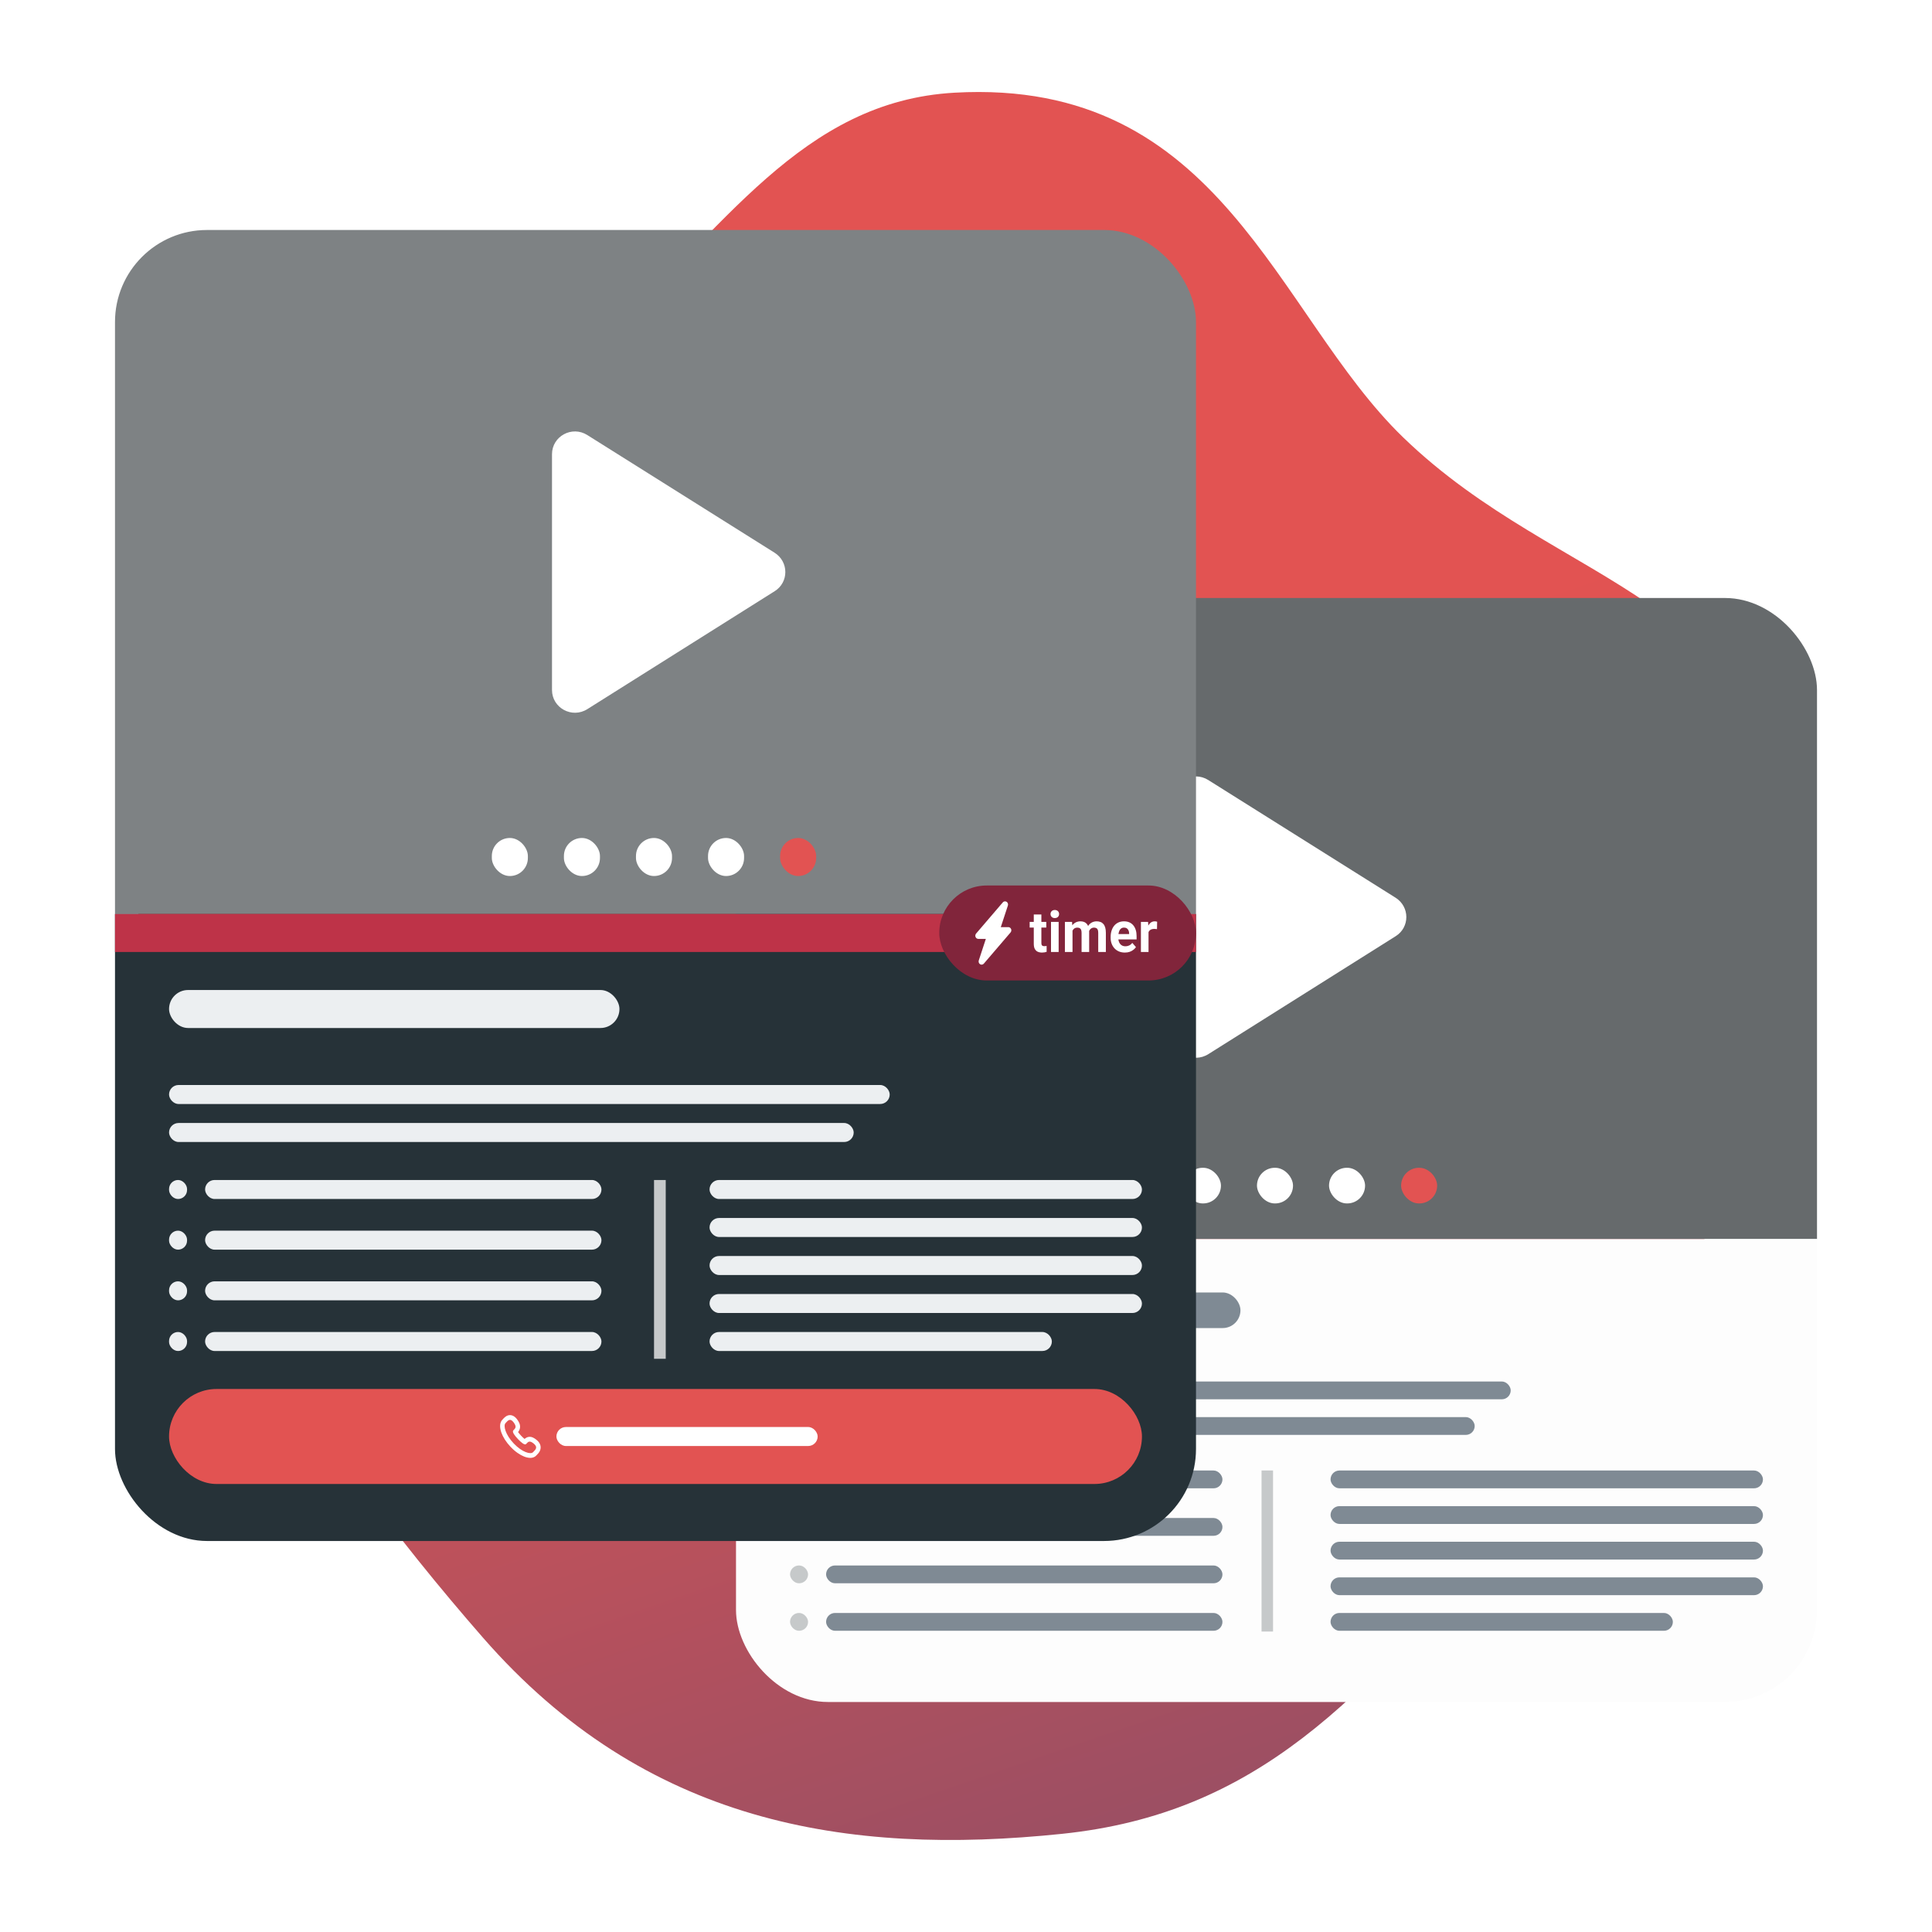
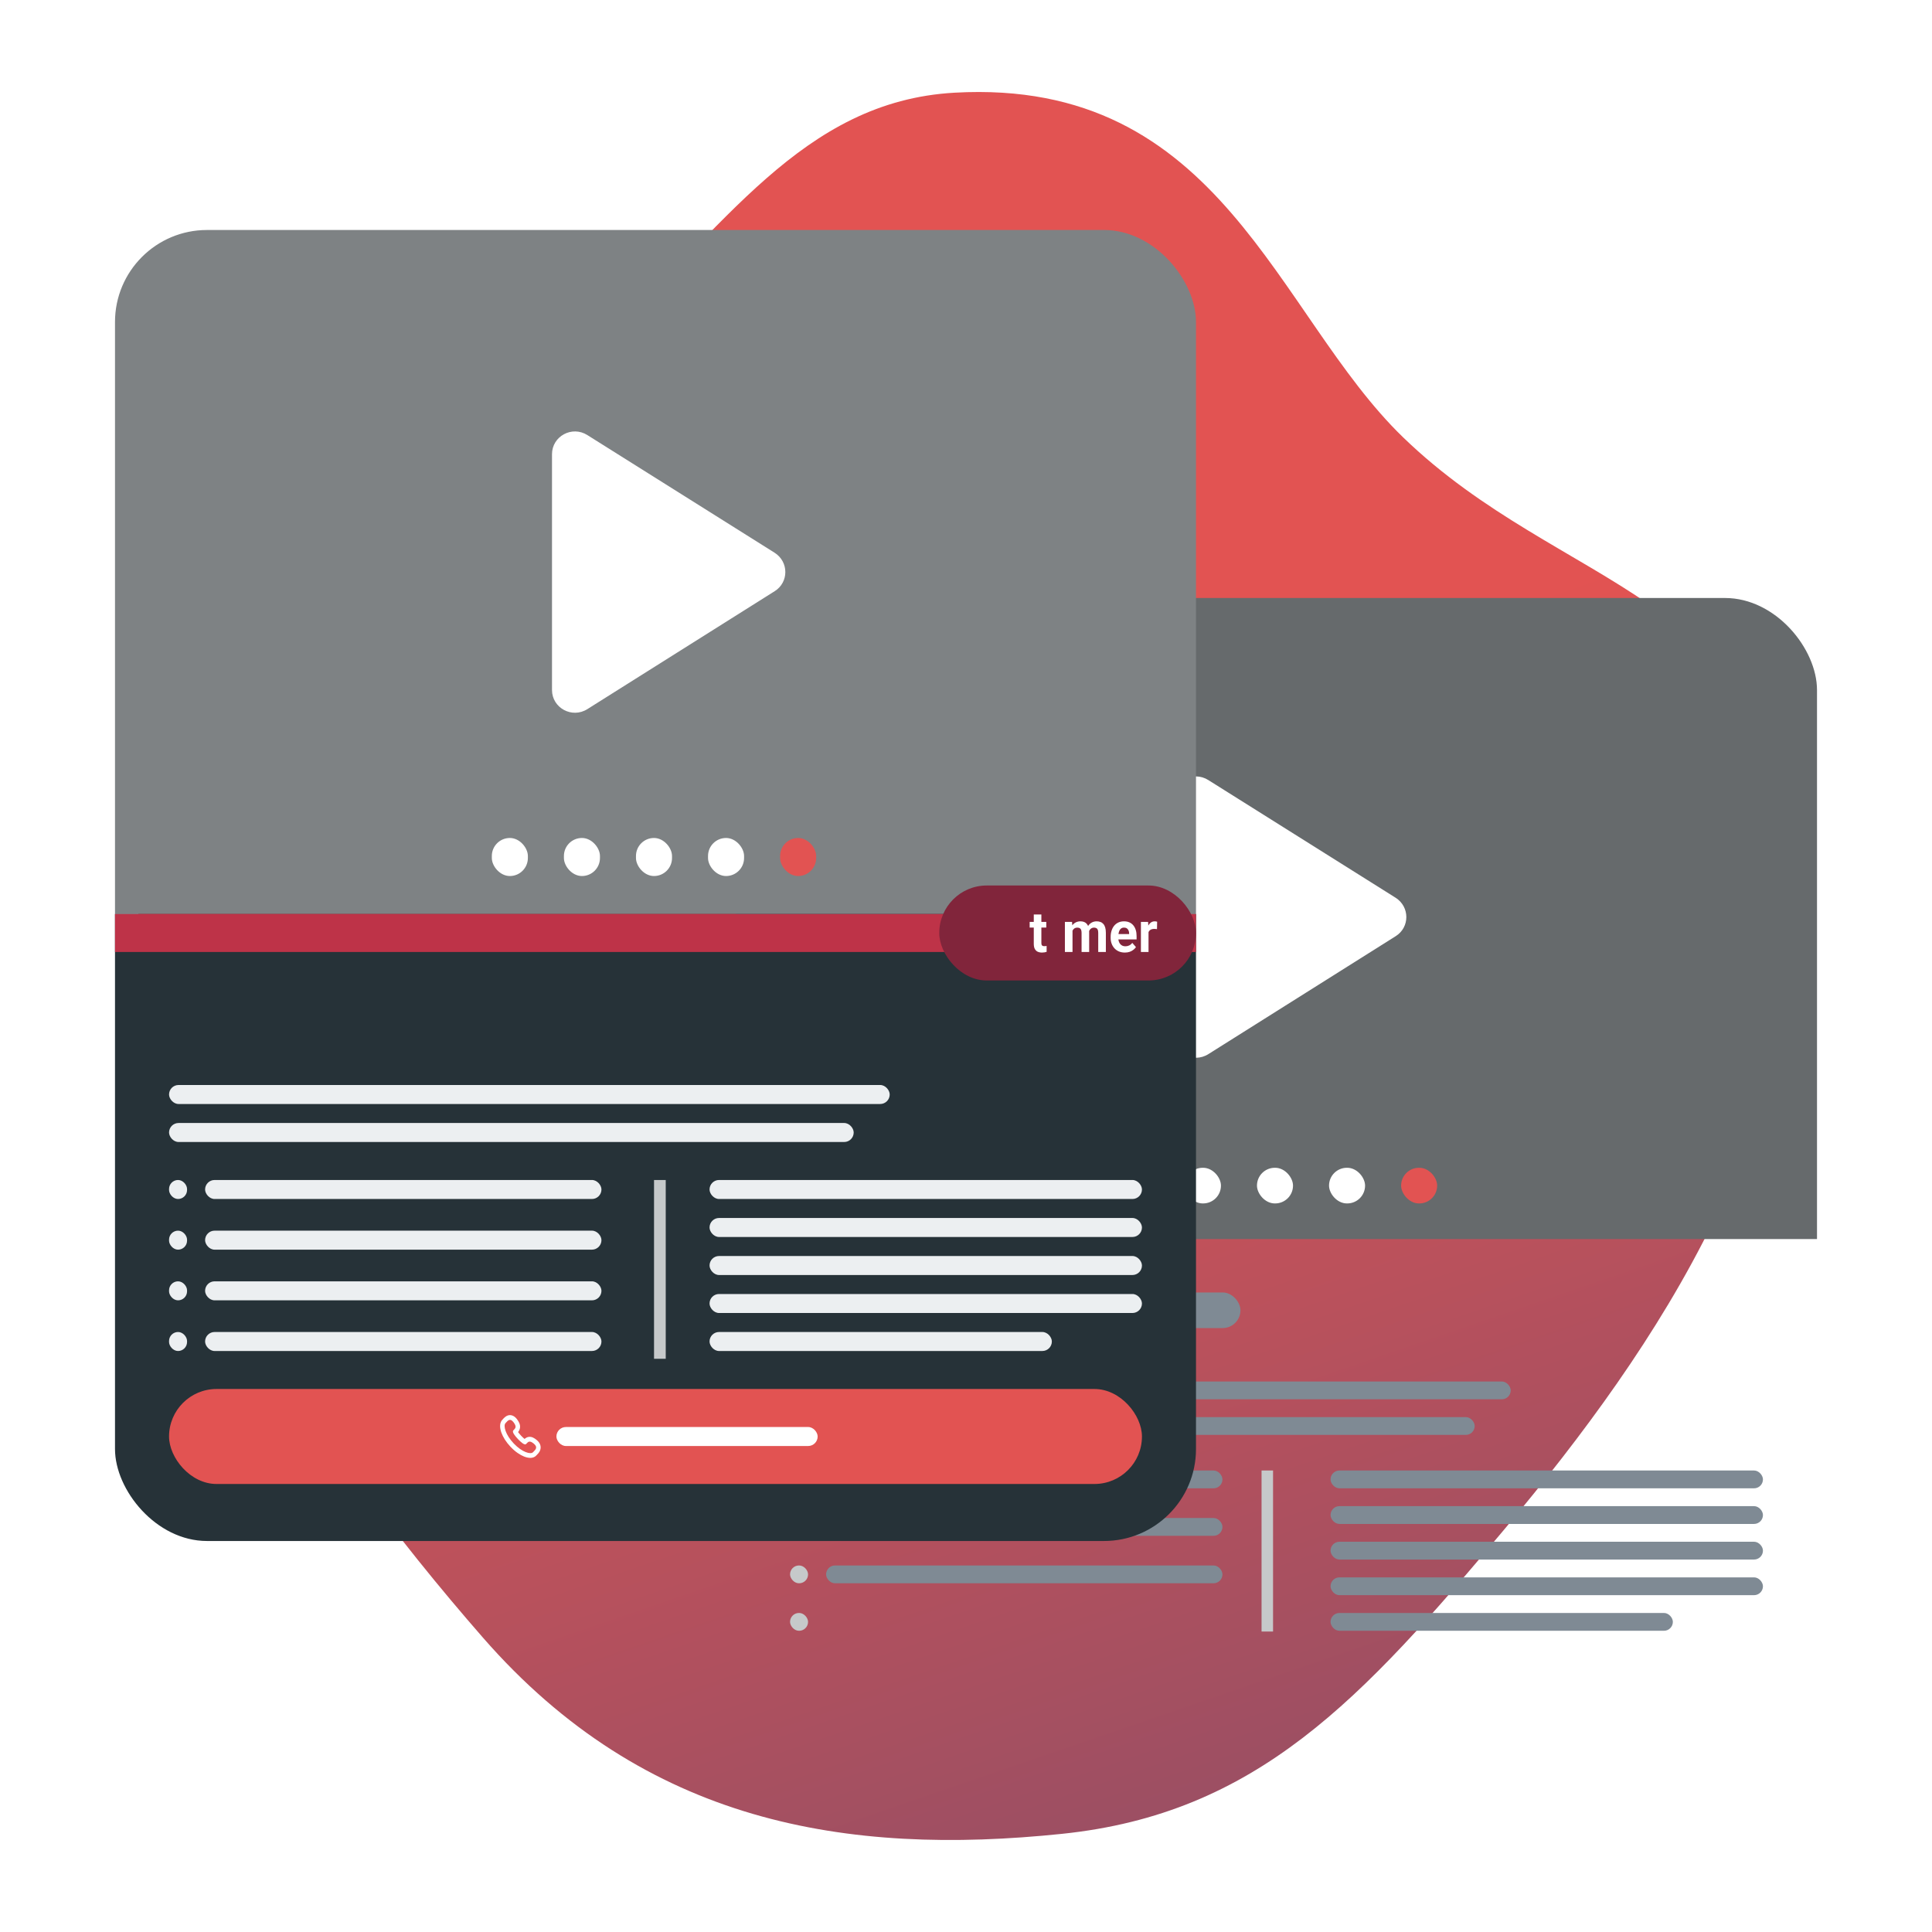
<svg xmlns="http://www.w3.org/2000/svg" width="84" height="84" viewBox="0 0 84 84" fill="none">
  <path fill-rule="evenodd" clip-rule="evenodd" d="M41.5 4.03C53.131 3.374 55.471 13.655 61 19.01C67.905 25.698 77.025 25.758 77.915 36.926C78.841 48.54 72.051 58.55 65.457 66.433C59.194 73.919 54.636 78.853 46.174 79.732C36.821 80.704 28.051 79.284 20.998 71.202C13.615 62.742 4.166 49.447 6.309 36.926C8.27 25.47 18.733 21.768 26.058 14.966C31.467 9.944 34.87 4.404 41.5 4.03Z" fill="url(#paint0_linear_15182_3642)" />
  <g filter="url(#filter0_d_15182_3642)">
    <g clip-path="url(#clip0_15182_3642)">
      <rect width="47" height="27.871" transform="translate(32 26)" fill="#666A6C" />
      <path fill-rule="evenodd" clip-rule="evenodd" d="M51 34.749V44.999C51 45.78 51.87 46.255 52.54 45.83L60.68 40.705C61.3 40.319 61.3 39.428 60.68 39.033L52.54 33.918C51.87 33.492 51 33.967 51 34.749Z" fill="white" />
      <rect x="48.385" y="50.773" width="1.567" height="1.55" rx="0.775" fill="white" />
      <rect x="51.518" y="50.773" width="1.567" height="1.55" rx="0.775" fill="white" />
      <rect x="54.651" y="50.773" width="1.567" height="1.55" rx="0.775" fill="white" />
      <rect x="57.784" y="50.773" width="1.567" height="1.55" rx="0.775" fill="white" />
      <rect x="60.918" y="50.773" width="1.567" height="1.55" rx="0.775" fill="#E25352" />
-       <rect width="47" height="20.129" transform="translate(32 53.871)" fill="#FDFDFD" />
      <rect x="34.35" y="56.194" width="19.583" height="1.548" rx="0.774" fill="#7F8A94" />
      <rect x="34.35" y="60.065" width="31.333" height="0.774" rx="0.387" fill="#7F8A94" />
      <rect x="34.35" y="61.613" width="29.767" height="0.774" rx="0.387" fill="#7F8A94" />
      <rect x="34.35" y="63.935" width="0.783" height="0.774" rx="0.387" fill="#C6C9CA" />
      <rect x="35.917" y="63.935" width="17.233" height="0.774" rx="0.387" fill="#7F8A94" />
      <rect x="34.35" y="66" width="0.783" height="0.774" rx="0.387" fill="#C6C9CA" />
      <rect x="35.917" y="66" width="17.233" height="0.774" rx="0.387" fill="#7F8A94" />
      <rect x="34.35" y="68.064" width="0.783" height="0.774" rx="0.387" fill="#C6C9CA" />
      <rect x="35.917" y="68.064" width="17.233" height="0.774" rx="0.387" fill="#7F8A94" />
      <rect x="34.35" y="70.129" width="0.783" height="0.774" rx="0.387" fill="#C6C9CA" />
-       <rect x="35.917" y="70.129" width="17.233" height="0.774" rx="0.387" fill="#7F8A94" />
      <path fill-rule="evenodd" clip-rule="evenodd" d="M54.85 70.936L54.85 63.935L55.35 63.935L55.35 70.936L54.85 70.936Z" fill="#C6C9CA" />
      <rect x="57.85" y="63.935" width="18.8" height="0.774" rx="0.387" fill="#7F8A94" />
      <rect x="57.85" y="65.484" width="18.8" height="0.774" rx="0.387" fill="#7F8A94" />
      <rect x="57.85" y="67.032" width="18.8" height="0.774" rx="0.387" fill="#7F8A94" />
      <rect x="57.85" y="68.581" width="18.8" height="0.774" rx="0.387" fill="#7F8A94" />
      <rect x="57.85" y="70.129" width="14.883" height="0.774" rx="0.387" fill="#7F8A94" />
    </g>
  </g>
  <g filter="url(#filter1_d_15182_3642)">
    <g clip-path="url(#clip1_15182_3642)">
      <rect width="47" height="29.739" transform="translate(5 10)" fill="#7E8284" />
      <path fill-rule="evenodd" clip-rule="evenodd" d="M24 19.749V29.999C24 30.78 24.87 31.255 25.54 30.83L33.68 25.705C34.3 25.319 34.3 24.428 33.68 24.033L25.54 18.918C24.87 18.492 24 18.967 24 19.749Z" fill="white" />
      <rect x="21.384" y="36.434" width="1.567" height="1.654" rx="0.783" fill="white" />
      <rect x="24.518" y="36.434" width="1.567" height="1.654" rx="0.783" fill="white" />
      <rect x="27.651" y="36.434" width="1.567" height="1.654" rx="0.783" fill="white" />
      <rect x="30.784" y="36.434" width="1.567" height="1.654" rx="0.783" fill="white" />
      <rect x="33.918" y="36.434" width="1.567" height="1.654" rx="0.783" fill="#E25352" />
      <rect width="47" height="27.261" transform="translate(5 39.739)" fill="#263238" />
-       <rect x="7.35" y="43.044" width="19.583" height="1.652" rx="0.826" fill="#ECEFF1" />
      <rect x="7.35" y="47.174" width="31.333" height="0.826" rx="0.413" fill="#ECEFF1" />
      <rect x="7.35" y="48.826" width="29.767" height="0.826" rx="0.413" fill="#ECEFF1" />
      <rect x="7.35" y="51.304" width="0.783" height="0.826" rx="0.392" fill="#ECEFF1" />
      <rect x="8.917" y="51.304" width="17.233" height="0.826" rx="0.413" fill="#ECEFF1" />
      <rect x="7.35" y="53.507" width="0.783" height="0.826" rx="0.392" fill="#ECEFF1" />
      <rect x="8.917" y="53.507" width="17.233" height="0.826" rx="0.413" fill="#ECEFF1" />
      <rect x="7.35" y="55.71" width="0.783" height="0.826" rx="0.392" fill="#ECEFF1" />
      <rect x="8.917" y="55.71" width="17.233" height="0.826" rx="0.413" fill="#ECEFF1" />
      <rect x="7.35" y="57.913" width="0.783" height="0.826" rx="0.392" fill="#ECEFF1" />
      <rect x="8.917" y="57.913" width="17.233" height="0.826" rx="0.413" fill="#ECEFF1" />
      <path fill-rule="evenodd" clip-rule="evenodd" d="M28.436 59.077L28.436 51.304L28.945 51.304L28.945 59.077L28.436 59.077Z" fill="#C6C9CA" />
      <rect x="30.85" y="51.304" width="18.8" height="0.826" rx="0.413" fill="#ECEFF1" />
      <rect x="30.85" y="52.956" width="18.8" height="0.826" rx="0.413" fill="#ECEFF1" />
      <rect x="30.85" y="54.609" width="18.8" height="0.826" rx="0.413" fill="#ECEFF1" />
      <rect x="30.85" y="56.261" width="18.8" height="0.826" rx="0.413" fill="#ECEFF1" />
      <rect x="30.85" y="57.913" width="14.883" height="0.826" rx="0.413" fill="#ECEFF1" />
      <rect x="7.35" y="60.391" width="42.3" height="4.13" rx="2.065" fill="#E25352" />
      <path fill-rule="evenodd" clip-rule="evenodd" d="M23.338 62.612L23.338 62.612C23.396 62.661 23.447 62.72 23.478 62.792C23.511 62.87 23.514 62.949 23.494 63.022C23.477 63.089 23.442 63.141 23.415 63.176C23.388 63.209 23.359 63.239 23.339 63.259C23.338 63.26 23.337 63.261 23.336 63.262L23.334 63.264L23.332 63.266C23.327 63.271 23.322 63.276 23.312 63.286C23.234 63.369 23.13 63.387 23.051 63.386C22.967 63.385 22.877 63.363 22.787 63.328C22.606 63.256 22.398 63.117 22.199 62.906C22 62.696 21.867 62.477 21.799 62.287C21.765 62.192 21.745 62.096 21.744 62.008C21.743 61.925 21.76 61.815 21.839 61.732C21.841 61.73 21.843 61.727 21.848 61.722C21.848 61.722 21.849 61.721 21.849 61.721C21.852 61.717 21.857 61.712 21.863 61.706C21.863 61.706 21.863 61.706 21.863 61.706C21.882 61.684 21.91 61.652 21.943 61.624C21.976 61.595 22.025 61.558 22.089 61.539C22.159 61.519 22.234 61.523 22.307 61.558C22.375 61.59 22.431 61.644 22.478 61.705L22.479 61.706L22.479 61.706C22.559 61.812 22.627 61.936 22.609 62.076C22.598 62.157 22.56 62.22 22.525 62.264C22.556 62.309 22.603 62.364 22.658 62.423C22.713 62.481 22.765 62.53 22.808 62.563C22.849 62.526 22.909 62.485 22.986 62.474C23.119 62.454 23.236 62.526 23.337 62.611L23.338 62.612ZM22.52 62.569C22.656 62.712 22.813 62.848 22.875 62.783C22.88 62.777 22.885 62.772 22.89 62.766C22.97 62.68 23.03 62.617 23.215 62.773C23.39 62.922 23.287 63.026 23.202 63.111L23.201 63.112C23.191 63.121 23.182 63.131 23.174 63.14C23.075 63.245 22.704 63.146 22.337 62.76C21.971 62.374 21.877 61.984 21.977 61.878C21.982 61.874 21.986 61.869 21.99 61.864C21.995 61.859 21.999 61.854 22.003 61.849C22.085 61.758 22.184 61.649 22.326 61.835C22.474 62.03 22.414 62.093 22.331 62.178L22.317 62.193C22.254 62.259 22.384 62.425 22.52 62.569Z" fill="white" />
      <rect x="24.192" y="62.044" width="11.358" height="0.826" rx="0.413" fill="white" />
      <rect width="47" height="1.652" transform="translate(5 39.739)" fill="#BE3348" />
      <rect x="40.837" y="38.5" width="11.162" height="4.13" rx="2.065" fill="#81253B" />
-       <path fill-rule="evenodd" clip-rule="evenodd" d="M43.764 39.208C43.817 39.241 43.841 39.309 43.821 39.371L43.513 40.31H43.841C43.892 40.31 43.939 40.342 43.96 40.391C43.981 40.441 43.972 40.499 43.938 40.54L42.775 41.897C42.734 41.945 42.665 41.956 42.612 41.923C42.559 41.889 42.535 41.821 42.555 41.759L42.863 40.821H42.535C42.483 40.821 42.437 40.789 42.416 40.739C42.395 40.689 42.404 40.631 42.438 40.591L43.6 39.234C43.642 39.185 43.71 39.174 43.764 39.208Z" fill="white" />
      <path d="M45.491 40.082V40.329H44.768V40.082H45.491ZM44.947 39.759H45.277V40.997C45.277 41.035 45.282 41.064 45.291 41.084C45.301 41.104 45.316 41.118 45.335 41.126C45.354 41.134 45.378 41.137 45.407 41.137C45.428 41.137 45.446 41.136 45.462 41.135C45.479 41.132 45.493 41.13 45.505 41.127L45.506 41.384C45.477 41.394 45.447 41.401 45.414 41.407C45.381 41.413 45.345 41.416 45.305 41.416C45.232 41.416 45.169 41.403 45.114 41.378C45.061 41.352 45.02 41.311 44.99 41.255C44.961 41.198 44.947 41.124 44.947 41.032V39.759Z" fill="white" />
-       <path d="M46.028 40.082V41.391H45.696V40.082H46.028ZM45.675 39.741C45.675 39.69 45.692 39.648 45.726 39.615C45.76 39.582 45.805 39.565 45.861 39.565C45.917 39.565 45.962 39.582 45.996 39.615C46.03 39.648 46.047 39.69 46.047 39.741C46.047 39.792 46.03 39.834 45.996 39.867C45.962 39.9 45.917 39.916 45.861 39.916C45.805 39.916 45.76 39.9 45.726 39.867C45.692 39.834 45.675 39.792 45.675 39.741Z" fill="white" />
      <path d="M46.631 40.353V41.391H46.3V40.082H46.611L46.631 40.353ZM46.585 40.691H46.494C46.494 40.599 46.504 40.516 46.525 40.439C46.546 40.361 46.577 40.295 46.617 40.238C46.659 40.181 46.71 40.136 46.77 40.105C46.831 40.074 46.901 40.058 46.98 40.058C47.035 40.058 47.086 40.067 47.132 40.084C47.178 40.101 47.217 40.128 47.25 40.166C47.283 40.202 47.309 40.249 47.328 40.308C47.346 40.366 47.355 40.436 47.355 40.518V41.391H47.025V40.556C47.025 40.497 47.017 40.451 47.002 40.418C46.987 40.386 46.965 40.364 46.937 40.351C46.909 40.338 46.876 40.331 46.837 40.331C46.794 40.331 46.756 40.34 46.724 40.359C46.693 40.378 46.667 40.404 46.646 40.437C46.626 40.469 46.61 40.507 46.6 40.55C46.59 40.594 46.585 40.641 46.585 40.691ZM47.324 40.651L47.206 40.666C47.206 40.581 47.216 40.502 47.236 40.428C47.257 40.355 47.287 40.29 47.327 40.234C47.367 40.179 47.417 40.136 47.477 40.105C47.537 40.074 47.605 40.058 47.684 40.058C47.743 40.058 47.797 40.067 47.846 40.086C47.895 40.103 47.937 40.132 47.971 40.172C48.007 40.21 48.033 40.261 48.052 40.324C48.071 40.387 48.081 40.464 48.081 40.555V41.391H47.749V40.555C47.749 40.495 47.741 40.449 47.726 40.417C47.711 40.385 47.69 40.363 47.662 40.351C47.634 40.338 47.601 40.331 47.563 40.331C47.523 40.331 47.489 40.34 47.459 40.357C47.429 40.373 47.404 40.395 47.384 40.424C47.364 40.453 47.349 40.487 47.339 40.526C47.329 40.564 47.324 40.605 47.324 40.651Z" fill="white" />
      <path d="M48.908 41.416C48.812 41.416 48.725 41.399 48.648 41.367C48.572 41.334 48.507 41.288 48.453 41.23C48.401 41.172 48.36 41.105 48.332 41.028C48.303 40.951 48.289 40.868 48.289 40.781V40.733C48.289 40.634 48.303 40.543 48.33 40.461C48.356 40.379 48.395 40.307 48.444 40.247C48.495 40.186 48.556 40.14 48.628 40.107C48.7 40.074 48.781 40.058 48.871 40.058C48.959 40.058 49.037 40.073 49.105 40.104C49.173 40.134 49.23 40.178 49.276 40.234C49.323 40.291 49.358 40.359 49.382 40.438C49.406 40.516 49.417 40.603 49.417 40.699V40.844H48.431V40.612H49.093V40.585C49.093 40.537 49.084 40.494 49.067 40.456C49.051 40.417 49.027 40.386 48.994 40.364C48.961 40.341 48.919 40.33 48.868 40.33C48.824 40.33 48.787 40.34 48.755 40.36C48.724 40.38 48.698 40.409 48.678 40.445C48.659 40.481 48.645 40.524 48.635 40.573C48.626 40.622 48.621 40.675 48.621 40.733V40.781C48.621 40.834 48.628 40.882 48.642 40.927C48.656 40.971 48.676 41.009 48.703 41.042C48.729 41.074 48.761 41.099 48.799 41.117C48.837 41.134 48.88 41.143 48.928 41.143C48.988 41.143 49.044 41.131 49.095 41.107C49.147 41.082 49.192 41.044 49.229 40.994L49.39 41.178C49.364 41.218 49.328 41.256 49.283 41.292C49.239 41.328 49.185 41.358 49.122 41.382C49.06 41.404 48.988 41.416 48.908 41.416Z" fill="white" />
      <path d="M49.936 40.368V41.391H49.605V40.082H49.916L49.936 40.368ZM50.31 40.074L50.304 40.397C50.288 40.394 50.269 40.392 50.246 40.391C50.224 40.388 50.203 40.387 50.185 40.387C50.138 40.387 50.098 40.393 50.063 40.406C50.03 40.418 50.001 40.437 49.978 40.461C49.956 40.485 49.939 40.514 49.928 40.549C49.917 40.584 49.911 40.623 49.91 40.668L49.843 40.646C49.843 40.561 49.851 40.483 49.867 40.412C49.883 40.34 49.907 40.278 49.937 40.225C49.968 40.172 50.007 40.13 50.052 40.101C50.097 40.072 50.149 40.058 50.207 40.058C50.225 40.058 50.244 40.059 50.263 40.063C50.282 40.065 50.298 40.069 50.31 40.074Z" fill="white" />
    </g>
  </g>
  <defs>
    <filter id="filter0_d_15182_3642" x="30" y="24" width="51" height="52" filterUnits="userSpaceOnUse" color-interpolation-filters="sRGB">
      <feFlood flood-opacity="0" result="BackgroundImageFix" />
      <feColorMatrix in="SourceAlpha" type="matrix" values="0 0 0 0 0 0 0 0 0 0 0 0 0 0 0 0 0 0 127 0" result="hardAlpha" />
      <feOffset />
      <feGaussianBlur stdDeviation="1" />
      <feColorMatrix type="matrix" values="0 0 0 0 0 0 0 0 0 0 0 0 0 0 0 0 0 0 0.4 0" />
      <feBlend mode="normal" in2="BackgroundImageFix" result="effect1_dropShadow_15182_3642" />
      <feBlend mode="normal" in="SourceGraphic" in2="effect1_dropShadow_15182_3642" result="shape" />
    </filter>
    <filter id="filter1_d_15182_3642" x="3" y="8" width="51" height="61" filterUnits="userSpaceOnUse" color-interpolation-filters="sRGB">
      <feFlood flood-opacity="0" result="BackgroundImageFix" />
      <feColorMatrix in="SourceAlpha" type="matrix" values="0 0 0 0 0 0 0 0 0 0 0 0 0 0 0 0 0 0 127 0" result="hardAlpha" />
      <feOffset />
      <feGaussianBlur stdDeviation="1" />
      <feColorMatrix type="matrix" values="0 0 0 0 0 0 0 0 0 0 0 0 0 0 0 0 0 0 0.4 0" />
      <feBlend mode="normal" in2="BackgroundImageFix" result="effect1_dropShadow_15182_3642" />
      <feBlend mode="normal" in="SourceGraphic" in2="effect1_dropShadow_15182_3642" result="shape" />
    </filter>
    <linearGradient id="paint0_linear_15182_3642" x1="42" y1="132.965" x2="1.363" y2="14.498" gradientUnits="userSpaceOnUse">
      <stop stop-color="#514B75" />
      <stop offset="0.745" stop-color="#E25352" />
    </linearGradient>
    <clipPath id="clip0_15182_3642">
      <rect x="32" y="26" width="47" height="48" rx="4" fill="white" />
    </clipPath>
    <clipPath id="clip1_15182_3642">
      <rect x="5" y="10" width="47" height="57" rx="4" fill="white" />
    </clipPath>
  </defs>
</svg>